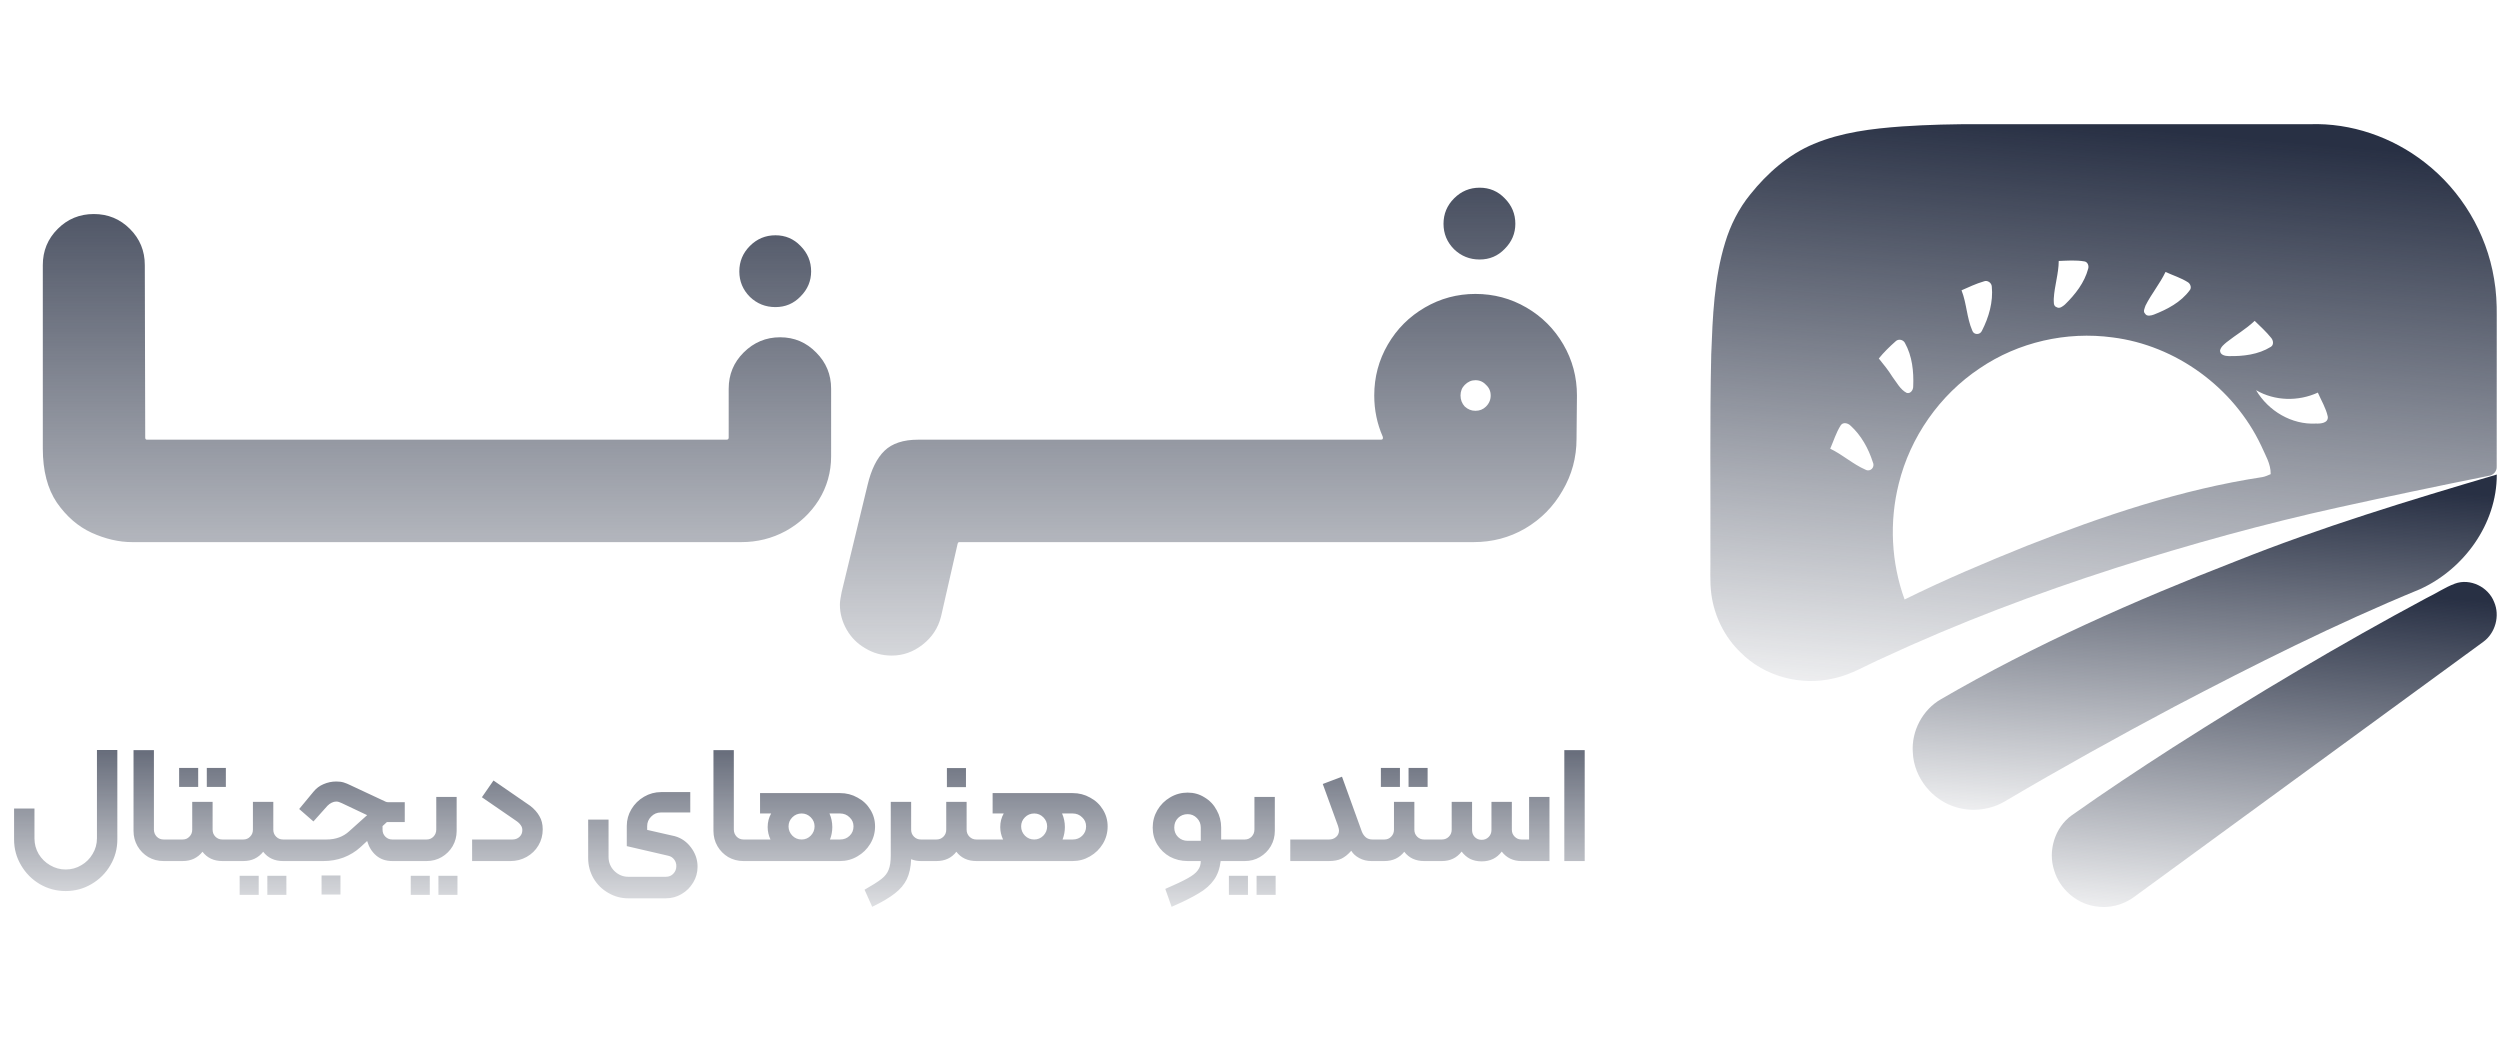
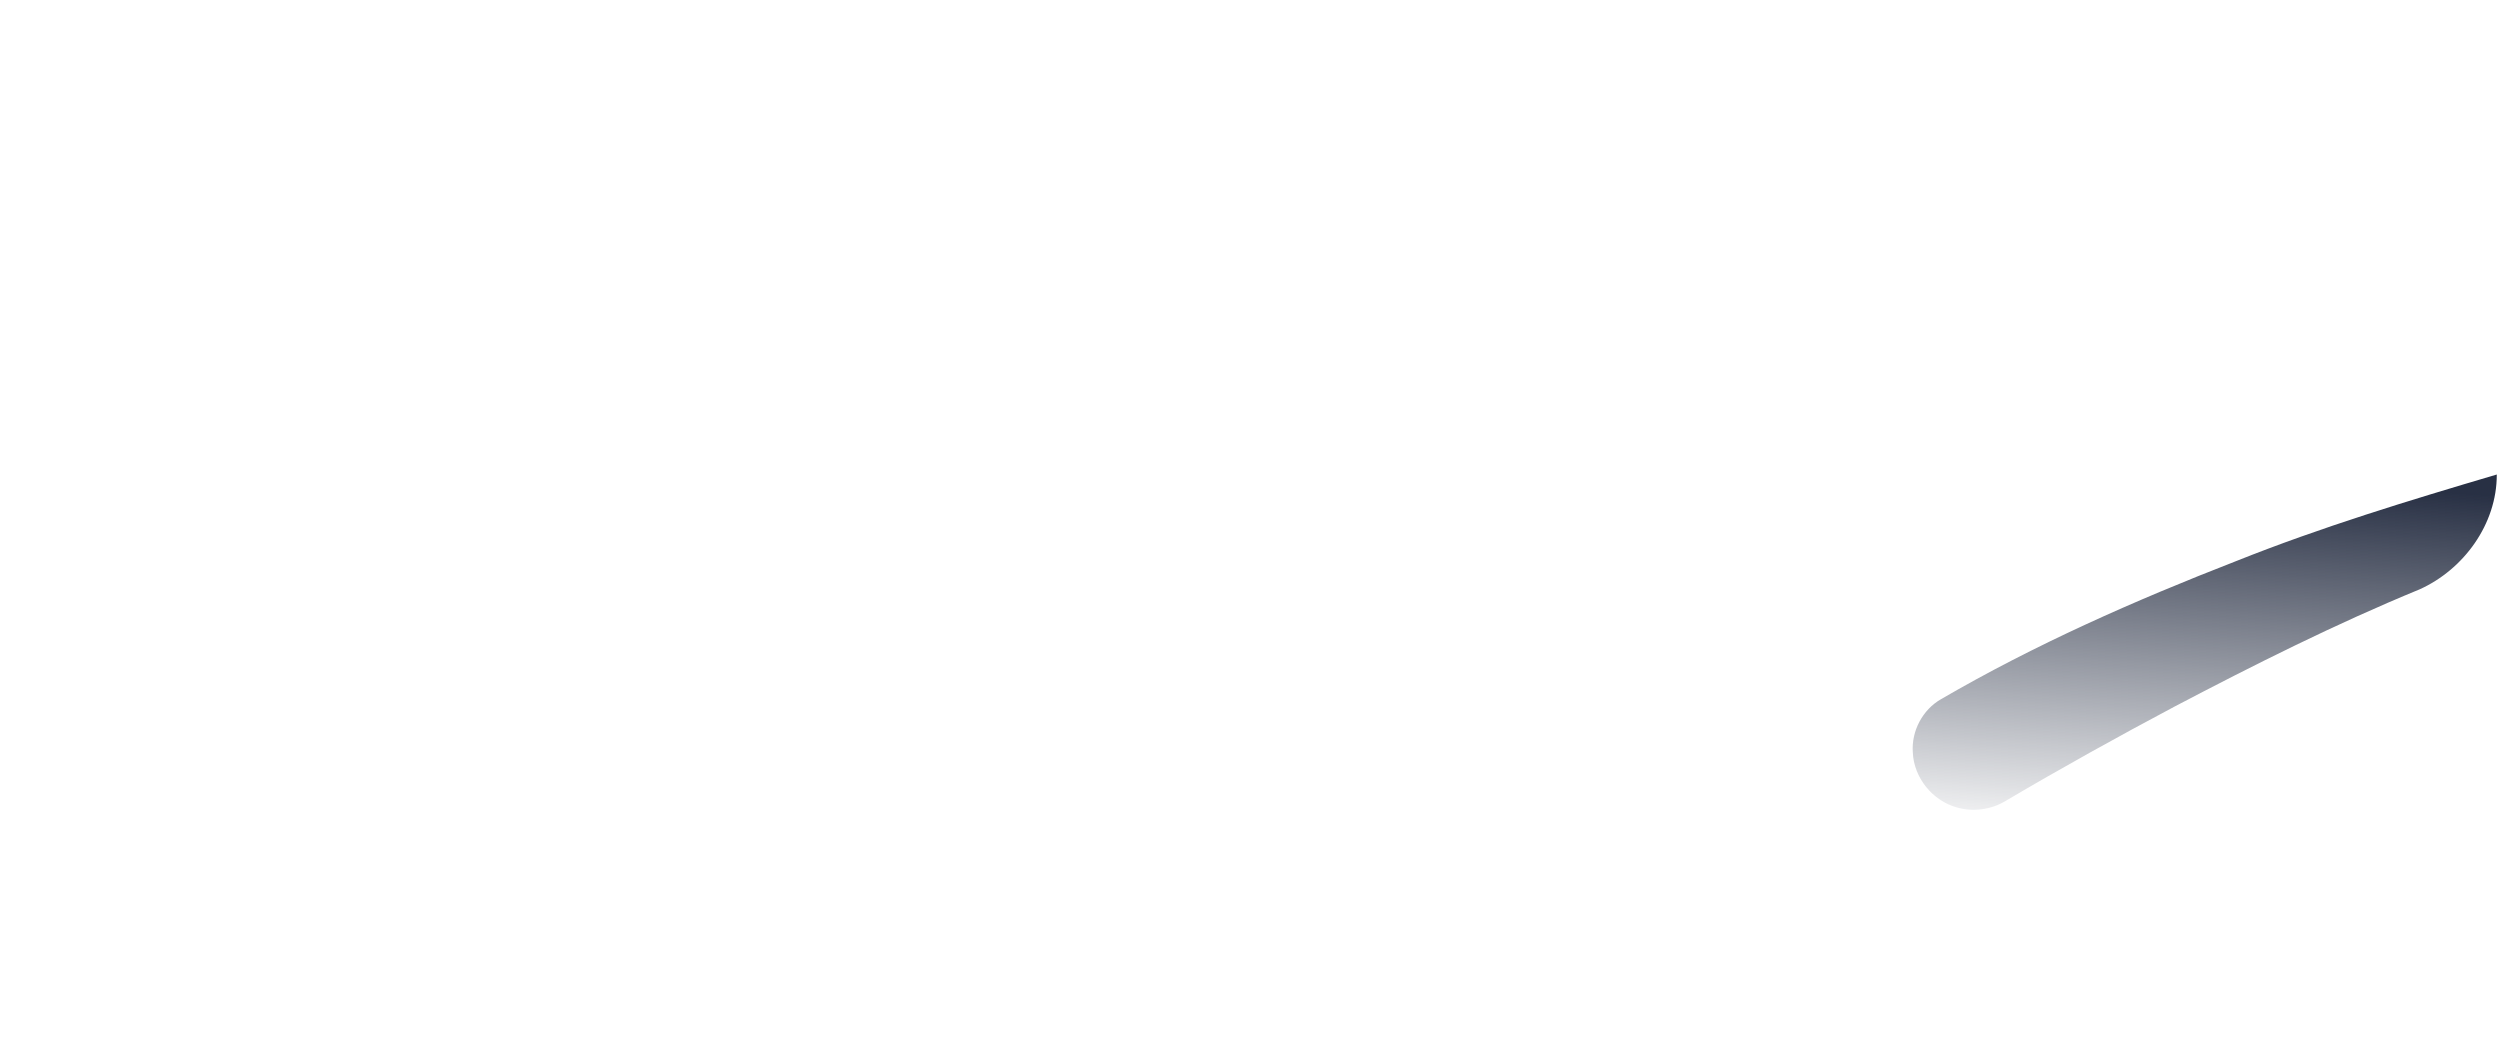
<svg xmlns="http://www.w3.org/2000/svg" width="168" height="70" viewBox="0 0 168 70" fill="none">
-   <path d="M8.874 36.43C7.998 36.43 7.094 36.221 6.161 35.802C5.247 35.383 4.467 34.707 3.819 33.774C3.191 32.841 2.877 31.632 2.877 30.147V17.81C2.877 16.858 3.21 16.049 3.877 15.383C4.543 14.716 5.352 14.383 6.304 14.383C7.256 14.383 8.065 14.716 8.731 15.383C9.398 16.049 9.731 16.858 9.731 17.81L9.759 29.405C9.759 29.5 9.798 29.547 9.874 29.547H10.445C10.635 29.547 10.797 29.614 10.93 29.747C11.064 29.881 11.13 30.043 11.13 30.233V35.745C11.13 35.935 11.064 36.097 10.93 36.23C10.797 36.363 10.635 36.43 10.445 36.43H8.874ZM10.45 36.43C10.24 36.43 10.079 36.373 9.964 36.259C9.831 36.125 9.764 35.954 9.764 35.745V30.233C9.764 30.023 9.831 29.862 9.964 29.747C10.079 29.614 10.24 29.547 10.45 29.547H16.647C16.856 29.547 17.018 29.614 17.132 29.747C17.266 29.862 17.332 30.023 17.332 30.233V35.745C17.332 35.954 17.266 36.125 17.132 36.259C17.018 36.373 16.856 36.43 16.647 36.43H10.45ZM16.641 36.43C16.432 36.43 16.27 36.373 16.155 36.259C16.022 36.125 15.956 35.954 15.956 35.745V30.233C15.956 30.023 16.022 29.862 16.155 29.747C16.27 29.614 16.432 29.547 16.641 29.547H22.838C23.047 29.547 23.209 29.614 23.324 29.747C23.457 29.862 23.523 30.023 23.523 30.233V35.745C23.523 35.954 23.457 36.125 23.324 36.259C23.209 36.373 23.047 36.43 22.838 36.43H16.641ZM22.832 36.43C22.623 36.43 22.461 36.373 22.347 36.259C22.213 36.125 22.147 35.954 22.147 35.745V30.233C22.147 30.023 22.213 29.862 22.347 29.747C22.461 29.614 22.623 29.547 22.832 29.547H29.029C29.239 29.547 29.401 29.614 29.515 29.747C29.648 29.862 29.715 30.023 29.715 30.233V35.745C29.715 35.954 29.648 36.125 29.515 36.259C29.401 36.373 29.239 36.43 29.029 36.43H22.832ZM29.023 36.43C28.814 36.43 28.652 36.373 28.538 36.259C28.405 36.125 28.338 35.954 28.338 35.745V30.233C28.338 30.023 28.405 29.862 28.538 29.747C28.652 29.614 28.814 29.547 29.023 29.547H35.221C35.43 29.547 35.592 29.614 35.706 29.747C35.839 29.862 35.906 30.023 35.906 30.233V35.745C35.906 35.954 35.839 36.125 35.706 36.259C35.592 36.373 35.43 36.43 35.221 36.43H29.023ZM35.215 36.43C35.005 36.43 34.843 36.373 34.729 36.259C34.596 36.125 34.529 35.954 34.529 35.745V30.233C34.529 30.023 34.596 29.862 34.729 29.747C34.843 29.614 35.005 29.547 35.215 29.547H41.412C41.621 29.547 41.783 29.614 41.897 29.747C42.031 29.862 42.097 30.023 42.097 30.233V35.745C42.097 35.954 42.031 36.125 41.897 36.259C41.783 36.373 41.621 36.43 41.412 36.43H35.215ZM41.406 36.43C41.197 36.43 41.035 36.373 40.921 36.259C40.787 36.125 40.721 35.954 40.721 35.745V30.233C40.721 30.023 40.787 29.862 40.921 29.747C41.035 29.614 41.197 29.547 41.406 29.547H47.603C47.812 29.547 47.974 29.614 48.089 29.747C48.222 29.862 48.288 30.023 48.288 30.233V35.745C48.288 35.954 48.222 36.125 48.089 36.259C47.974 36.373 47.812 36.43 47.603 36.43H41.406ZM47.597 36.43C47.407 36.43 47.245 36.363 47.112 36.23C46.979 36.097 46.912 35.935 46.912 35.745V30.233C46.912 30.043 46.979 29.881 47.112 29.747C47.245 29.614 47.407 29.547 47.597 29.547H48.825C48.92 29.547 48.968 29.5 48.968 29.405V26.121C48.968 25.169 49.301 24.36 49.968 23.693C50.653 23.008 51.472 22.665 52.424 22.665C53.376 22.665 54.185 23.008 54.851 23.693C55.517 24.36 55.851 25.169 55.851 26.121V30.661C55.851 31.727 55.575 32.708 55.022 33.603C54.47 34.478 53.728 35.173 52.795 35.688C51.881 36.182 50.891 36.43 49.825 36.43H47.597ZM52.109 20.637C51.443 20.637 50.872 20.409 50.396 19.952C49.92 19.476 49.682 18.905 49.682 18.239C49.682 17.572 49.92 17.001 50.396 16.525C50.872 16.049 51.443 15.811 52.109 15.811C52.776 15.811 53.337 16.049 53.794 16.525C54.27 17.001 54.508 17.572 54.508 18.239C54.508 18.886 54.27 19.448 53.794 19.924C53.337 20.399 52.776 20.637 52.109 20.637ZM59.925 44.055C59.278 44.055 58.688 43.893 58.155 43.569C57.622 43.265 57.203 42.846 56.898 42.313C56.594 41.78 56.441 41.218 56.441 40.628C56.441 40.457 56.479 40.181 56.556 39.8L58.298 32.603C58.545 31.556 58.926 30.785 59.44 30.29C59.954 29.795 60.706 29.547 61.696 29.547H66.065C66.256 29.547 66.418 29.614 66.551 29.747C66.684 29.881 66.751 30.052 66.751 30.262V35.745C66.751 35.935 66.684 36.097 66.551 36.23C66.437 36.363 66.275 36.43 66.065 36.43H64.466C64.409 36.43 64.371 36.468 64.352 36.544L63.238 41.428C63.048 42.189 62.638 42.817 62.01 43.312C61.382 43.807 60.687 44.055 59.925 44.055ZM66.071 36.43C65.861 36.43 65.7 36.373 65.585 36.259C65.452 36.125 65.385 35.954 65.385 35.745V30.233C65.385 30.023 65.452 29.862 65.585 29.747C65.7 29.614 65.861 29.547 66.071 29.547H72.268C72.477 29.547 72.639 29.614 72.753 29.747C72.886 29.862 72.953 30.023 72.953 30.233V35.745C72.953 35.954 72.886 36.125 72.753 36.259C72.639 36.373 72.477 36.43 72.268 36.43H66.071ZM72.262 36.43C72.053 36.43 71.891 36.373 71.776 36.259C71.643 36.125 71.577 35.954 71.577 35.745V30.233C71.577 30.023 71.643 29.862 71.776 29.747C71.891 29.614 72.053 29.547 72.262 29.547H78.459C78.668 29.547 78.83 29.614 78.945 29.747C79.078 29.862 79.144 30.023 79.144 30.233V35.745C79.144 35.954 79.078 36.125 78.945 36.259C78.83 36.373 78.668 36.43 78.459 36.43H72.262ZM78.453 36.43C78.244 36.43 78.082 36.373 77.968 36.259C77.835 36.125 77.768 35.954 77.768 35.745V30.233C77.768 30.023 77.835 29.862 77.968 29.747C78.082 29.614 78.244 29.547 78.453 29.547H84.65C84.86 29.547 85.022 29.614 85.136 29.747C85.269 29.862 85.336 30.023 85.336 30.233V35.745C85.336 35.954 85.269 36.125 85.136 36.259C85.022 36.373 84.86 36.43 84.65 36.43H78.453ZM84.644 36.43C84.435 36.43 84.273 36.373 84.159 36.259C84.026 36.125 83.959 35.954 83.959 35.745V30.233C83.959 30.023 84.026 29.862 84.159 29.747C84.273 29.614 84.435 29.547 84.644 29.547H90.842C91.051 29.547 91.213 29.614 91.327 29.747C91.46 29.862 91.527 30.023 91.527 30.233V35.745C91.527 35.954 91.46 36.125 91.327 36.259C91.213 36.373 91.051 36.43 90.842 36.43H84.644ZM90.836 36.43C90.645 36.43 90.484 36.363 90.35 36.23C90.217 36.097 90.15 35.935 90.15 35.745V30.233C90.15 30.043 90.217 29.881 90.35 29.747C90.484 29.614 90.645 29.547 90.836 29.547H92.806C92.863 29.547 92.901 29.529 92.921 29.49C92.939 29.452 92.939 29.405 92.921 29.348C92.54 28.472 92.349 27.549 92.349 26.578C92.349 25.34 92.654 24.198 93.263 23.151C93.872 22.103 94.701 21.275 95.748 20.666C96.795 20.057 97.928 19.752 99.146 19.752C100.384 19.752 101.526 20.057 102.573 20.666C103.62 21.275 104.448 22.103 105.058 23.151C105.667 24.198 105.971 25.34 105.971 26.578L105.943 29.49C105.943 30.747 105.629 31.908 105 32.974C104.391 34.041 103.554 34.888 102.487 35.516C101.44 36.125 100.288 36.43 99.032 36.43H90.836ZM98.147 26.578C98.147 26.863 98.242 27.111 98.432 27.32C98.642 27.51 98.88 27.606 99.146 27.606C99.432 27.606 99.67 27.51 99.86 27.32C100.07 27.111 100.174 26.863 100.174 26.578C100.174 26.292 100.07 26.054 99.86 25.863C99.67 25.654 99.432 25.549 99.146 25.549C98.88 25.549 98.642 25.654 98.432 25.863C98.242 26.054 98.147 26.292 98.147 26.578ZM99.432 17.439C98.765 17.439 98.194 17.21 97.718 16.754C97.242 16.278 97.004 15.706 97.004 15.04C97.004 14.374 97.242 13.803 97.718 13.327C98.194 12.851 98.765 12.613 99.432 12.613C100.098 12.613 100.66 12.851 101.117 13.327C101.593 13.803 101.831 14.374 101.831 15.04C101.831 15.687 101.593 16.249 101.117 16.725C100.66 17.201 100.098 17.439 99.432 17.439Z" fill="url(#paint0_linear_834_11904)" />
-   <path d="M4.41 59.879C3.786 59.879 3.207 59.723 2.672 59.411C2.145 59.099 1.726 58.676 1.414 58.141C1.102 57.614 0.946 57.038 0.946 56.415V54.332H2.316V56.337C2.316 56.715 2.409 57.064 2.594 57.384C2.787 57.703 3.044 57.955 3.363 58.141C3.69 58.334 4.039 58.431 4.41 58.431C4.796 58.431 5.149 58.334 5.468 58.141C5.787 57.955 6.04 57.703 6.225 57.384C6.418 57.064 6.515 56.715 6.515 56.337V50.4H7.885V56.415C7.885 57.038 7.729 57.614 7.417 58.141C7.105 58.676 6.682 59.099 6.147 59.411C5.62 59.723 5.041 59.879 4.41 59.879ZM10.989 57.863C10.618 57.863 10.276 57.773 9.964 57.595C9.66 57.41 9.418 57.165 9.24 56.86C9.062 56.548 8.973 56.207 8.973 55.836V50.411H10.343V55.746C10.343 55.932 10.406 56.092 10.532 56.225C10.658 56.352 10.814 56.415 11 56.415H11.568C11.642 56.415 11.679 56.452 11.679 56.526V57.751C11.679 57.825 11.642 57.863 11.568 57.863H10.989ZM12.037 51.603H13.318V52.884H12.037V51.603ZM13.897 51.603H15.178V52.884H13.897V51.603ZM11.458 56.526C11.458 56.452 11.495 56.415 11.569 56.415H12.271C12.457 56.415 12.609 56.352 12.727 56.225C12.854 56.099 12.917 55.943 12.917 55.758V53.886H14.287V55.758C14.287 55.943 14.35 56.099 14.476 56.225C14.602 56.352 14.758 56.415 14.944 56.415H15.646C15.72 56.415 15.757 56.452 15.757 56.526V57.751C15.757 57.825 15.72 57.863 15.646 57.863H14.944C14.372 57.863 13.927 57.655 13.607 57.239C13.451 57.439 13.258 57.595 13.028 57.707C12.806 57.811 12.553 57.863 12.271 57.863H11.569C11.495 57.863 11.458 57.825 11.458 57.751V56.526ZM15.537 56.526C15.537 56.452 15.574 56.415 15.648 56.415H16.35C16.535 56.415 16.687 56.352 16.806 56.225C16.933 56.099 16.996 55.943 16.996 55.758V53.886H18.366V55.758C18.366 55.943 18.429 56.099 18.555 56.225C18.681 56.352 18.837 56.415 19.023 56.415H19.724C19.799 56.415 19.836 56.452 19.836 56.526V57.751C19.836 57.825 19.799 57.863 19.724 57.863H19.023C18.451 57.863 18.005 57.655 17.686 57.239C17.53 57.439 17.337 57.595 17.107 57.707C16.884 57.811 16.632 57.863 16.35 57.863H15.648C15.574 57.863 15.537 57.825 15.537 57.751V56.526ZM16.105 58.854H17.385V60.135H16.105V58.854ZM17.965 58.854H19.245V60.135H17.965V58.854ZM19.727 57.863C19.652 57.863 19.615 57.825 19.615 57.751V56.526C19.615 56.452 19.652 56.415 19.727 56.415H21.943C22.559 56.415 23.068 56.229 23.469 55.858L24.672 54.778L22.979 53.976C22.83 53.901 22.704 53.864 22.6 53.864C22.496 53.864 22.392 53.89 22.288 53.942C22.184 53.994 22.091 54.061 22.01 54.143L21.063 55.201L20.105 54.365L21.063 53.207C21.249 52.977 21.475 52.806 21.742 52.695C22.017 52.576 22.303 52.517 22.6 52.517C22.793 52.517 22.96 52.539 23.101 52.583C23.242 52.628 23.38 52.684 23.513 52.75L25.919 53.875C25.964 53.898 26.027 53.909 26.108 53.909H27.2V55.245H25.997L25.707 55.513V55.758C25.707 55.943 25.771 56.099 25.897 56.225C26.023 56.352 26.179 56.415 26.365 56.415H27.59C27.664 56.415 27.701 56.452 27.701 56.526V57.751C27.701 57.825 27.664 57.863 27.59 57.863H26.365C25.934 57.863 25.574 57.74 25.284 57.495C24.995 57.25 24.791 56.923 24.672 56.515L24.226 56.927C23.892 57.231 23.51 57.465 23.079 57.629C22.656 57.785 22.21 57.863 21.742 57.863H19.727ZM21.609 58.831H22.879V60.112H21.609V58.831ZM27.59 57.863C27.516 57.863 27.479 57.825 27.479 57.751V56.526C27.479 56.452 27.516 56.415 27.59 56.415H28.671C28.849 56.415 29.001 56.352 29.127 56.225C29.254 56.092 29.317 55.932 29.317 55.746V53.552H30.687V55.836C30.687 56.207 30.598 56.548 30.419 56.86C30.241 57.165 29.996 57.41 29.684 57.595C29.38 57.773 29.042 57.863 28.671 57.863H27.59ZM27.602 58.854H28.882V60.135H27.602V58.854ZM29.462 58.854H30.742V60.135H29.462V58.854ZM34.432 56.415C34.625 56.415 34.785 56.355 34.911 56.236C35.038 56.118 35.101 55.965 35.101 55.78C35.101 55.654 35.063 55.542 34.989 55.446C34.922 55.342 34.804 55.234 34.633 55.123L32.383 53.575L33.163 52.45L35.635 54.154C35.903 54.362 36.107 54.592 36.248 54.844C36.396 55.089 36.471 55.386 36.471 55.735C36.471 56.129 36.374 56.489 36.181 56.816C35.988 57.142 35.724 57.398 35.39 57.584C35.056 57.77 34.696 57.863 34.31 57.863H31.726V56.415H34.432ZM42.232 60.368C41.742 60.368 41.289 60.246 40.873 60.001C40.457 59.763 40.127 59.437 39.882 59.021C39.644 58.605 39.525 58.152 39.525 57.662V55.078H40.895V57.584C40.895 57.955 41.025 58.271 41.285 58.531C41.552 58.791 41.868 58.921 42.232 58.921H44.737C44.953 58.921 45.124 58.85 45.25 58.709C45.383 58.575 45.45 58.405 45.45 58.197C45.45 58.033 45.402 57.889 45.306 57.762C45.209 57.629 45.075 57.543 44.905 57.506L42.12 56.86V55.501C42.12 55.1 42.224 54.725 42.432 54.377C42.64 54.028 42.922 53.749 43.279 53.541C43.635 53.333 44.017 53.229 44.426 53.229H46.386V54.599H44.403C44.151 54.599 43.936 54.692 43.757 54.878C43.579 55.056 43.49 55.267 43.49 55.513V55.769L45.35 56.192C45.796 56.318 46.159 56.574 46.442 56.96C46.731 57.346 46.876 57.773 46.876 58.241C46.876 58.627 46.779 58.98 46.586 59.299C46.393 59.626 46.133 59.886 45.807 60.079C45.48 60.272 45.124 60.368 44.737 60.368H42.232ZM49.959 57.863C49.588 57.863 49.247 57.773 48.935 57.595C48.63 57.41 48.389 57.165 48.211 56.86C48.033 56.548 47.944 56.207 47.944 55.836V50.411H49.313V55.746C49.313 55.932 49.377 56.092 49.503 56.225C49.629 56.352 49.785 56.415 49.971 56.415H50.539C50.613 56.415 50.65 56.452 50.65 56.526V57.751C50.65 57.825 50.613 57.863 50.539 57.863H49.959ZM56.454 53.296C56.877 53.296 57.267 53.396 57.623 53.597C57.987 53.79 58.273 54.057 58.481 54.399C58.696 54.74 58.804 55.119 58.804 55.535C58.804 55.958 58.696 56.348 58.481 56.704C58.266 57.061 57.976 57.343 57.612 57.551C57.256 57.759 56.87 57.863 56.454 57.863H50.54C50.466 57.863 50.428 57.825 50.428 57.751V56.526C50.428 56.452 50.466 56.415 50.54 56.415H51.776C51.65 56.147 51.587 55.869 51.587 55.579C51.587 55.245 51.665 54.941 51.821 54.666H51.075V53.296H56.454ZM52.99 55.535C52.99 55.772 53.075 55.98 53.246 56.158C53.417 56.329 53.625 56.415 53.87 56.415C54.108 56.415 54.312 56.329 54.483 56.158C54.653 55.98 54.739 55.772 54.739 55.535C54.739 55.297 54.653 55.093 54.483 54.922C54.312 54.752 54.108 54.666 53.87 54.666C53.625 54.666 53.417 54.752 53.246 54.922C53.075 55.093 52.99 55.297 52.99 55.535ZM56.454 56.415C56.706 56.415 56.918 56.333 57.089 56.17C57.267 55.999 57.356 55.787 57.356 55.535C57.356 55.29 57.267 55.086 57.089 54.922C56.918 54.752 56.706 54.666 56.454 54.666H55.741C55.867 54.956 55.931 55.26 55.931 55.579C55.931 55.869 55.879 56.147 55.775 56.415H56.454ZM62.376 56.415C62.451 56.415 62.488 56.452 62.488 56.526V57.751C62.488 57.825 62.451 57.863 62.376 57.863H61.886C61.649 57.863 61.43 57.822 61.229 57.74C61.207 58.275 61.11 58.72 60.94 59.077C60.769 59.433 60.502 59.752 60.138 60.034C59.781 60.317 59.273 60.617 58.612 60.937L58.099 59.789C58.634 59.485 59.013 59.244 59.236 59.065C59.466 58.887 59.625 58.683 59.714 58.453C59.811 58.223 59.859 57.9 59.859 57.484V53.886H61.229V55.758C61.229 55.943 61.292 56.099 61.419 56.225C61.545 56.352 61.701 56.415 61.886 56.415H62.376ZM63.632 51.614H64.913V52.895H63.632V51.614ZM62.262 56.526C62.262 56.452 62.299 56.415 62.373 56.415H62.93C63.116 56.415 63.272 56.352 63.398 56.225C63.524 56.099 63.587 55.943 63.587 55.758V53.886H64.957V55.758C64.957 55.943 65.021 56.099 65.147 56.225C65.273 56.352 65.429 56.415 65.615 56.415H66.171C66.246 56.415 66.283 56.452 66.283 56.526V57.751C66.283 57.825 66.246 57.863 66.171 57.863H65.615C65.035 57.863 64.586 57.655 64.267 57.239C63.948 57.655 63.502 57.863 62.93 57.863H62.373C62.299 57.863 62.262 57.825 62.262 57.751V56.526ZM72.084 53.296C72.507 53.296 72.897 53.396 73.253 53.597C73.617 53.79 73.903 54.057 74.111 54.399C74.326 54.74 74.433 55.119 74.433 55.535C74.433 55.958 74.326 56.348 74.111 56.704C73.895 57.061 73.606 57.343 73.242 57.551C72.885 57.759 72.499 57.863 72.084 57.863H66.169C66.095 57.863 66.058 57.825 66.058 57.751V56.526C66.058 56.452 66.095 56.415 66.169 56.415H67.406C67.279 56.147 67.216 55.869 67.216 55.579C67.216 55.245 67.294 54.941 67.45 54.666H66.704V53.296H72.084ZM68.62 55.535C68.62 55.772 68.705 55.98 68.876 56.158C69.047 56.329 69.255 56.415 69.5 56.415C69.737 56.415 69.941 56.329 70.112 56.158C70.283 55.98 70.368 55.772 70.368 55.535C70.368 55.297 70.283 55.093 70.112 54.922C69.941 54.752 69.737 54.666 69.5 54.666C69.255 54.666 69.047 54.752 68.876 54.922C68.705 55.093 68.62 55.297 68.62 55.535ZM72.084 56.415C72.336 56.415 72.548 56.333 72.718 56.17C72.897 55.999 72.986 55.787 72.986 55.535C72.986 55.29 72.897 55.086 72.718 54.922C72.548 54.752 72.336 54.666 72.084 54.666H71.371C71.497 54.956 71.56 55.26 71.56 55.579C71.56 55.869 71.508 56.147 71.404 56.415H72.084ZM82.574 56.415C82.648 56.415 82.685 56.452 82.685 56.526V57.751C82.685 57.825 82.648 57.863 82.574 57.863H82.028C81.969 58.367 81.82 58.787 81.583 59.121C81.345 59.463 81.007 59.763 80.569 60.023C80.131 60.291 79.519 60.595 78.731 60.937L78.308 59.734C78.984 59.444 79.485 59.206 79.812 59.021C80.138 58.843 80.365 58.664 80.491 58.486C80.625 58.316 80.692 58.108 80.692 57.863H79.812C79.381 57.863 78.984 57.766 78.62 57.573C78.264 57.373 77.981 57.102 77.774 56.76C77.566 56.418 77.462 56.036 77.462 55.613C77.462 55.19 77.566 54.8 77.774 54.443C77.989 54.08 78.275 53.794 78.631 53.586C78.995 53.37 79.388 53.263 79.812 53.263C80.228 53.263 80.606 53.37 80.948 53.586C81.297 53.794 81.568 54.08 81.761 54.443C81.961 54.8 82.062 55.19 82.062 55.613V56.415H82.574ZM80.692 55.613C80.692 55.36 80.606 55.149 80.436 54.978C80.265 54.8 80.057 54.711 79.812 54.711C79.559 54.711 79.344 54.796 79.166 54.967C78.995 55.138 78.91 55.353 78.91 55.613C78.91 55.865 78.995 56.077 79.166 56.248C79.344 56.418 79.559 56.504 79.812 56.504H80.692V55.613ZM82.571 57.863C82.497 57.863 82.46 57.825 82.46 57.751V56.526C82.46 56.452 82.497 56.415 82.571 56.415H83.652C83.83 56.415 83.982 56.352 84.108 56.225C84.234 56.092 84.298 55.932 84.298 55.746V53.552H85.668V55.836C85.668 56.207 85.578 56.548 85.4 56.86C85.222 57.165 84.977 57.41 84.665 57.595C84.361 57.773 84.023 57.863 83.652 57.863H82.571ZM82.582 58.854H83.863V60.135H82.582V58.854ZM84.442 58.854H85.723V60.135H84.442V58.854ZM89.313 56.415C89.499 56.415 89.655 56.359 89.781 56.248C89.914 56.136 89.981 55.988 89.981 55.802C89.981 55.75 89.959 55.65 89.914 55.501L88.89 52.684L90.182 52.194L91.518 55.891C91.585 56.055 91.678 56.184 91.797 56.281C91.915 56.37 92.06 56.415 92.231 56.415H92.331C92.406 56.415 92.443 56.452 92.443 56.526V57.751C92.443 57.825 92.406 57.863 92.331 57.863H92.164C91.86 57.863 91.585 57.796 91.34 57.662C91.095 57.529 90.917 57.365 90.805 57.172C90.59 57.417 90.367 57.595 90.137 57.707C89.914 57.811 89.64 57.863 89.313 57.863H86.707V56.415H89.313ZM92.795 51.603H94.076V52.884H92.795V51.603ZM94.655 51.603H95.936V52.884H94.655V51.603ZM92.216 56.526C92.216 56.452 92.253 56.415 92.328 56.415H93.029C93.215 56.415 93.367 56.352 93.486 56.225C93.612 56.099 93.675 55.943 93.675 55.758V53.886H95.045V55.758C95.045 55.943 95.108 56.099 95.234 56.225C95.361 56.352 95.517 56.415 95.702 56.415H96.404C96.478 56.415 96.515 56.452 96.515 56.526V57.751C96.515 57.825 96.478 57.863 96.404 57.863H95.702C95.13 57.863 94.685 57.655 94.366 57.239C94.21 57.439 94.017 57.595 93.787 57.707C93.564 57.811 93.311 57.863 93.029 57.863H92.328C92.253 57.863 92.216 57.825 92.216 57.751V56.526ZM104.125 53.552V57.863H102.242C101.685 57.863 101.244 57.651 100.917 57.228C100.59 57.666 100.141 57.885 99.569 57.885C99.28 57.885 99.02 57.829 98.79 57.718C98.567 57.599 98.378 57.436 98.222 57.228C97.895 57.651 97.453 57.863 96.896 57.863H96.406C96.332 57.863 96.295 57.825 96.295 57.751V56.526C96.295 56.452 96.332 56.415 96.406 56.415H96.896C97.082 56.415 97.238 56.352 97.364 56.225C97.49 56.099 97.553 55.943 97.553 55.758V53.886H98.923V55.78C98.923 55.965 98.983 56.121 99.102 56.248C99.228 56.374 99.384 56.437 99.569 56.437C99.755 56.437 99.911 56.374 100.037 56.248C100.163 56.121 100.226 55.965 100.226 55.78V53.886H101.596V55.758C101.596 55.943 101.659 56.099 101.786 56.225C101.912 56.352 102.064 56.415 102.242 56.415H102.755V53.552H104.125ZM105.122 50.411H106.492V57.863H105.122V50.411Z" fill="url(#paint1_linear_834_11904)" />
-   <path d="M127.813 8.496C129.554 8.379 131.3 8.336 133.045 8.346C140.442 8.346 147.838 8.346 155.234 8.346C157.994 8.253 160.757 9.209 162.937 10.91C165.386 12.801 167.097 15.65 167.6 18.728C167.748 19.565 167.79 20.418 167.781 21.268C167.778 24.625 167.785 27.983 167.778 31.34C167.805 31.672 167.542 31.946 167.225 31.98C163.882 32.65 160.544 33.35 157.215 34.083C152.14 35.198 147.127 36.591 142.176 38.167C136.852 39.879 131.607 41.854 126.53 44.216C125.438 44.69 124.407 45.341 123.231 45.588C121.038 46.107 118.581 45.473 116.976 43.853C115.903 42.83 115.207 41.422 115.004 39.949C114.885 39.057 114.958 38.155 114.938 37.26C114.956 32.779 114.893 28.298 114.995 23.819C115.091 21.292 115.185 18.722 115.933 16.291C116.287 15.121 116.849 14.011 117.619 13.064C118.76 11.635 120.181 10.387 121.872 9.678C123.751 8.886 125.799 8.643 127.813 8.496ZM138.347 17.537C138.341 18.395 138.059 19.217 138.013 20.07C138.021 20.265 137.965 20.568 138.208 20.644C138.404 20.766 138.618 20.587 138.764 20.464C139.452 19.793 140.076 19.001 140.327 18.053C140.386 17.865 140.294 17.607 140.086 17.569C139.512 17.467 138.925 17.514 138.347 17.537ZM144.178 20.536C144.129 20.701 143.992 20.932 144.148 21.076C144.268 21.286 144.555 21.205 144.737 21.142C145.641 20.789 146.554 20.313 147.146 19.509C147.292 19.35 147.2 19.068 147.028 18.967C146.559 18.669 146.022 18.507 145.523 18.274C145.143 19.071 144.571 19.749 144.178 20.536ZM131.814 19.509C132.161 20.382 132.163 21.353 132.537 22.214C132.638 22.523 133.064 22.516 133.185 22.23C133.652 21.32 133.952 20.282 133.848 19.248C133.833 18.997 133.547 18.805 133.312 18.91C132.796 19.06 132.306 19.292 131.814 19.509ZM149.632 22.994C149.45 23.148 149.242 23.307 149.187 23.554C149.186 23.859 149.531 23.926 149.768 23.93C150.739 23.949 151.759 23.831 152.602 23.307C152.818 23.174 152.765 22.858 152.615 22.696C152.285 22.284 151.889 21.93 151.513 21.561C150.939 22.109 150.25 22.504 149.632 22.994ZM133.041 24.748C130.355 26.536 128.365 29.365 127.592 32.522C126.955 35.073 127.089 37.816 127.989 40.286C130.675 38.957 133.436 37.79 136.214 36.675C141.335 34.666 146.591 32.886 152.039 32.06C152.231 32.025 152.409 31.938 152.59 31.863C152.607 31.17 152.215 30.559 151.95 29.945C150.101 26.036 146.219 23.208 141.966 22.674C138.874 22.254 135.634 22.985 133.041 24.748ZM127.388 22.934C126.985 23.291 126.595 23.671 126.255 24.09C126.579 24.489 126.903 24.889 127.174 25.328C127.466 25.709 127.696 26.183 128.138 26.407C128.397 26.469 128.572 26.201 128.567 25.968C128.611 24.967 128.502 23.918 128.004 23.033C127.883 22.818 127.567 22.756 127.388 22.934ZM151.607 26.22C152.436 27.62 154.004 28.553 155.633 28.463C155.943 28.477 156.477 28.434 156.427 27.995C156.306 27.424 155.989 26.915 155.759 26.383C154.443 26.985 152.868 26.956 151.607 26.22ZM123.694 28.587C123.386 29.07 123.221 29.629 122.99 30.152C123.824 30.552 124.519 31.197 125.368 31.566C125.686 31.735 126.013 31.399 125.859 31.074C125.563 30.142 125.074 29.248 124.342 28.591C124.172 28.427 123.84 28.352 123.694 28.587Z" fill="url(#paint2_linear_834_11904)" />
  <path d="M150.248 37.714C155.976 35.425 161.878 33.635 167.784 31.887C167.794 35.225 165.552 38.279 162.589 39.608C156.953 41.927 151.499 44.665 146.103 47.496C142.295 49.521 138.519 51.613 134.803 53.807C133.818 54.414 132.582 54.585 131.475 54.252C129.865 53.799 128.609 52.263 128.541 50.564C128.435 49.129 129.202 47.687 130.442 46.982C136.758 43.309 143.454 40.356 150.248 37.714Z" fill="url(#paint3_linear_834_11904)" />
-   <path d="M164.97 39.22C165.991 38.844 167.212 39.439 167.604 40.452C168.01 41.379 167.689 42.546 166.875 43.133C159.064 48.845 151.245 54.545 143.435 60.258C142.675 60.833 141.674 61.076 140.74 60.894C139.499 60.682 138.412 59.728 138.046 58.508C137.599 57.183 138.088 55.596 139.223 54.788C141.448 53.213 143.719 51.709 146.009 50.234C151.569 46.683 157.242 43.307 163.052 40.193C163.7 39.885 164.297 39.471 164.97 39.22Z" fill="url(#paint4_linear_834_11904)" />
  <defs>
    <linearGradient id="paint0_linear_834_11904" x1="54" y1="5.43" x2="54" y2="53.43" gradientUnits="userSpaceOnUse">
      <stop stop-color="#283044" />
      <stop offset="1" stop-color="#283044" stop-opacity="0" />
    </linearGradient>
    <linearGradient id="paint1_linear_834_11904" x1="53.5" y1="44.863" x2="53.5" y2="63.863" gradientUnits="userSpaceOnUse">
      <stop stop-color="#283044" />
      <stop offset="1" stop-color="#283044" stop-opacity="0" />
    </linearGradient>
    <linearGradient id="paint2_linear_834_11904" x1="147.891" y1="9.026" x2="144.285" y2="51.291" gradientUnits="userSpaceOnUse">
      <stop stop-color="#283044" />
      <stop offset="1" stop-color="#283044" stop-opacity="0" />
    </linearGradient>
    <linearGradient id="paint3_linear_834_11904" x1="153.01" y1="32.301" x2="151.246" y2="57.81" gradientUnits="userSpaceOnUse">
      <stop stop-color="#283044" />
      <stop offset="1" stop-color="#283044" stop-opacity="0" />
    </linearGradient>
    <linearGradient id="paint4_linear_834_11904" x1="156.527" y1="39.507" x2="154.356" y2="64.167" gradientUnits="userSpaceOnUse">
      <stop stop-color="#283044" />
      <stop offset="1" stop-color="#283044" stop-opacity="0" />
    </linearGradient>
  </defs>
</svg>